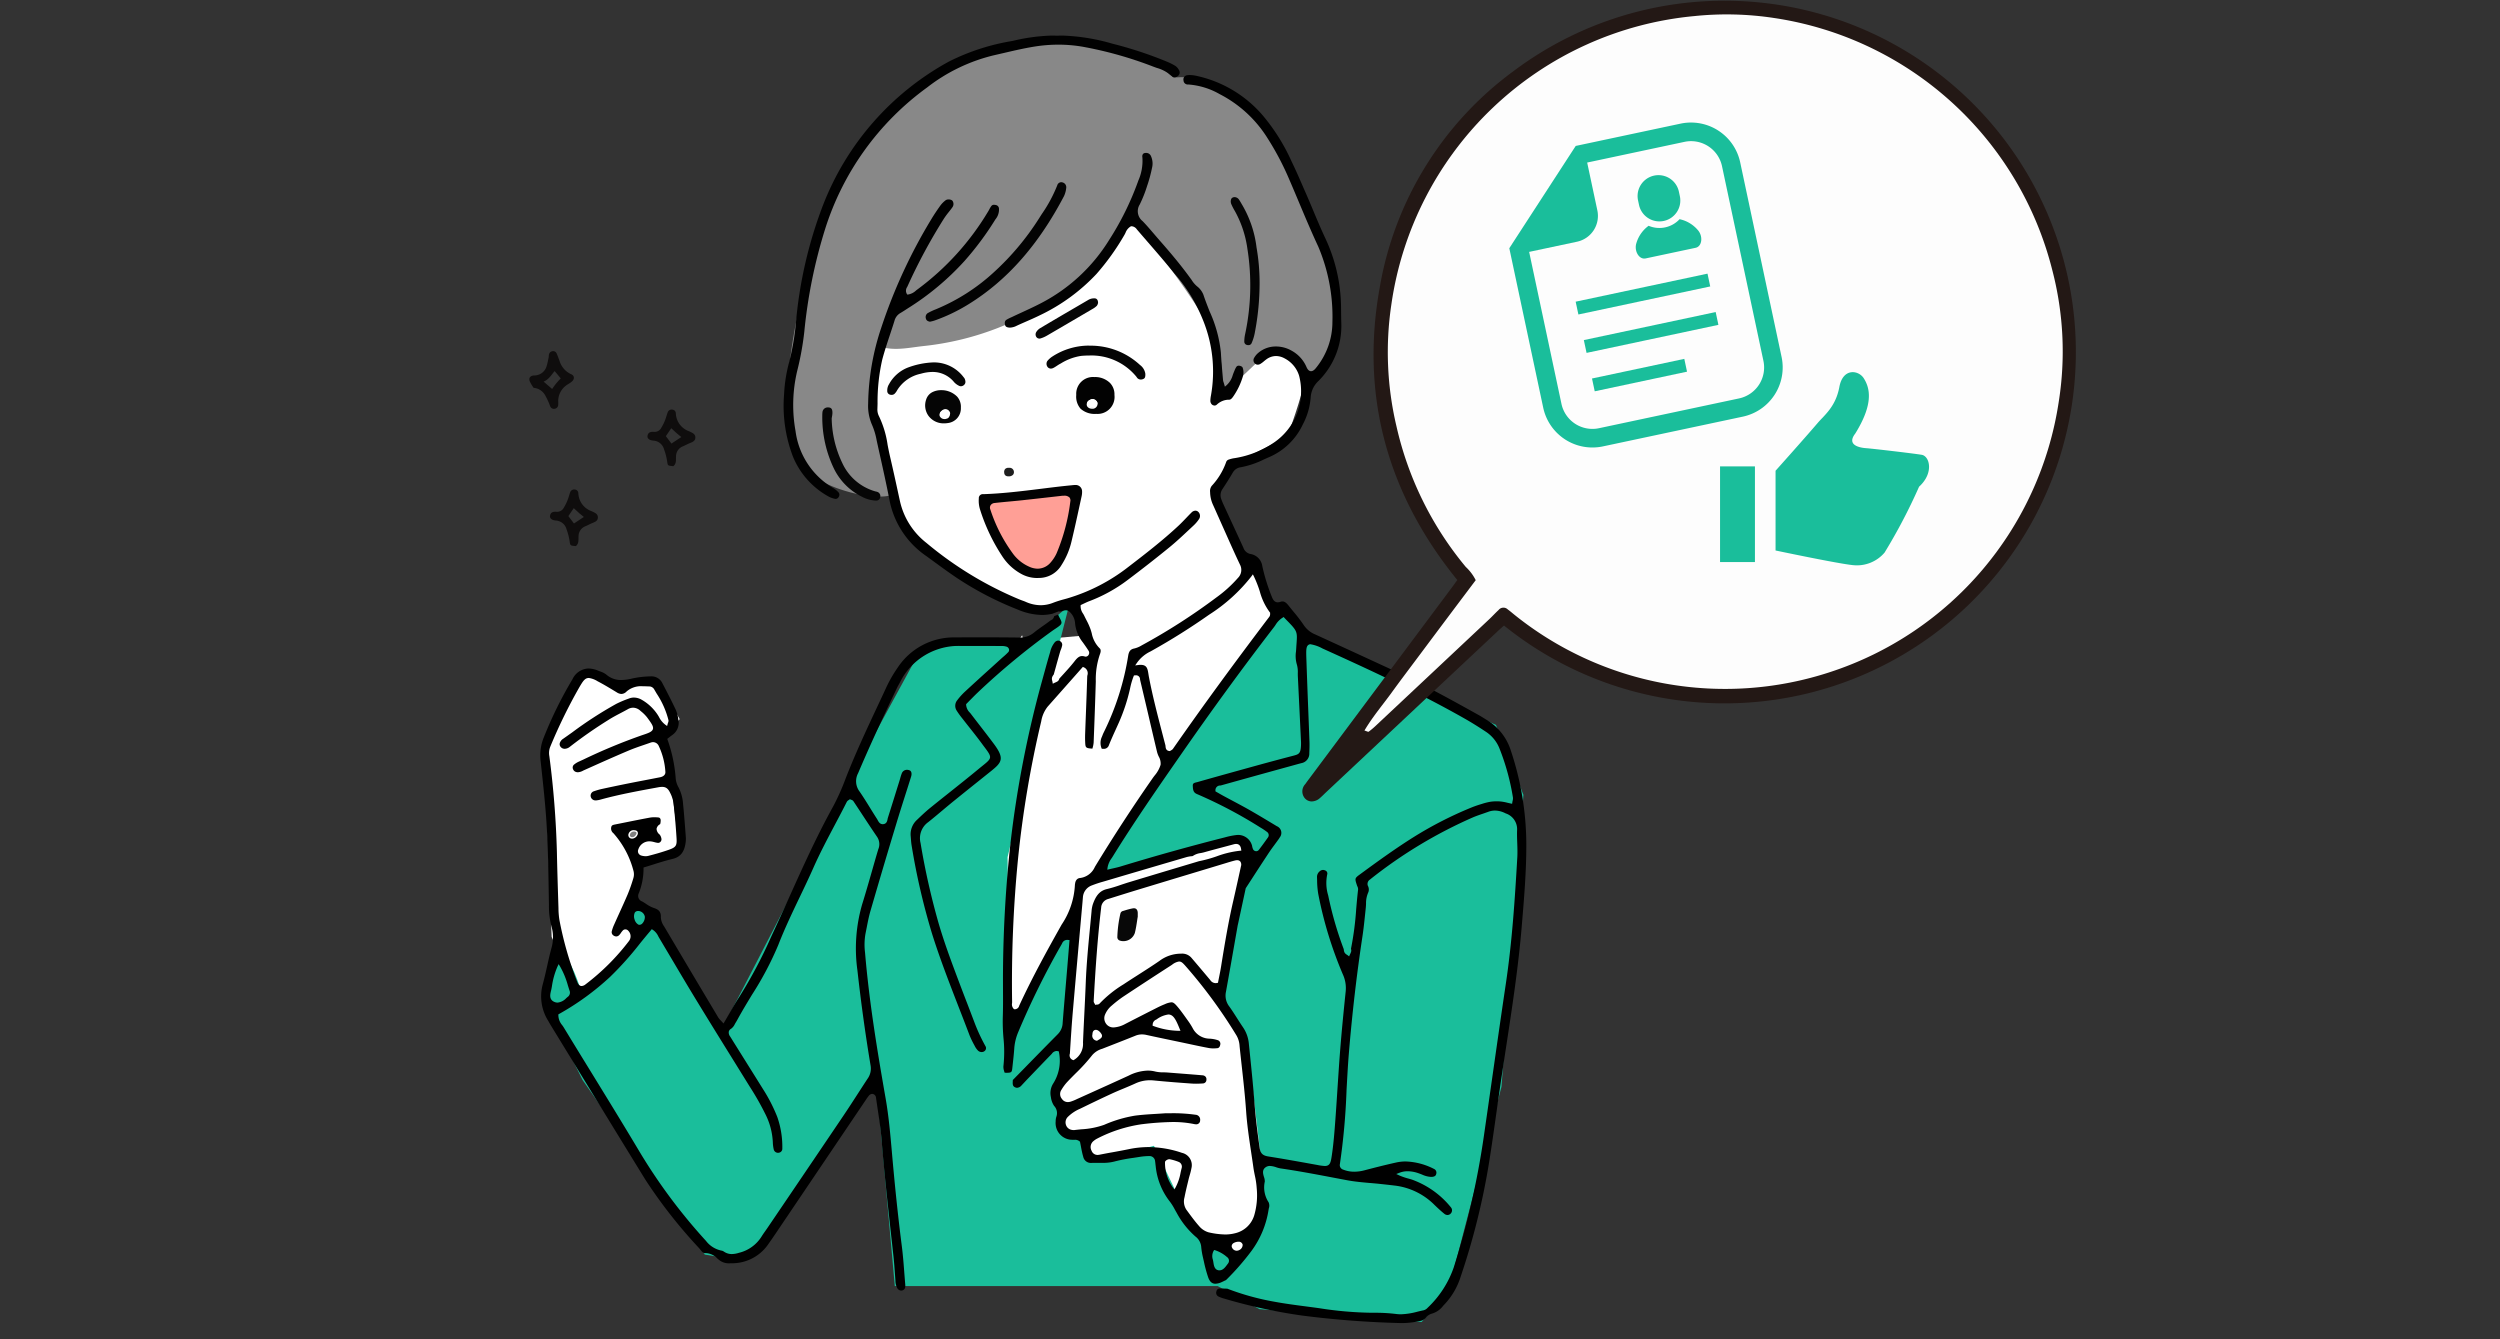
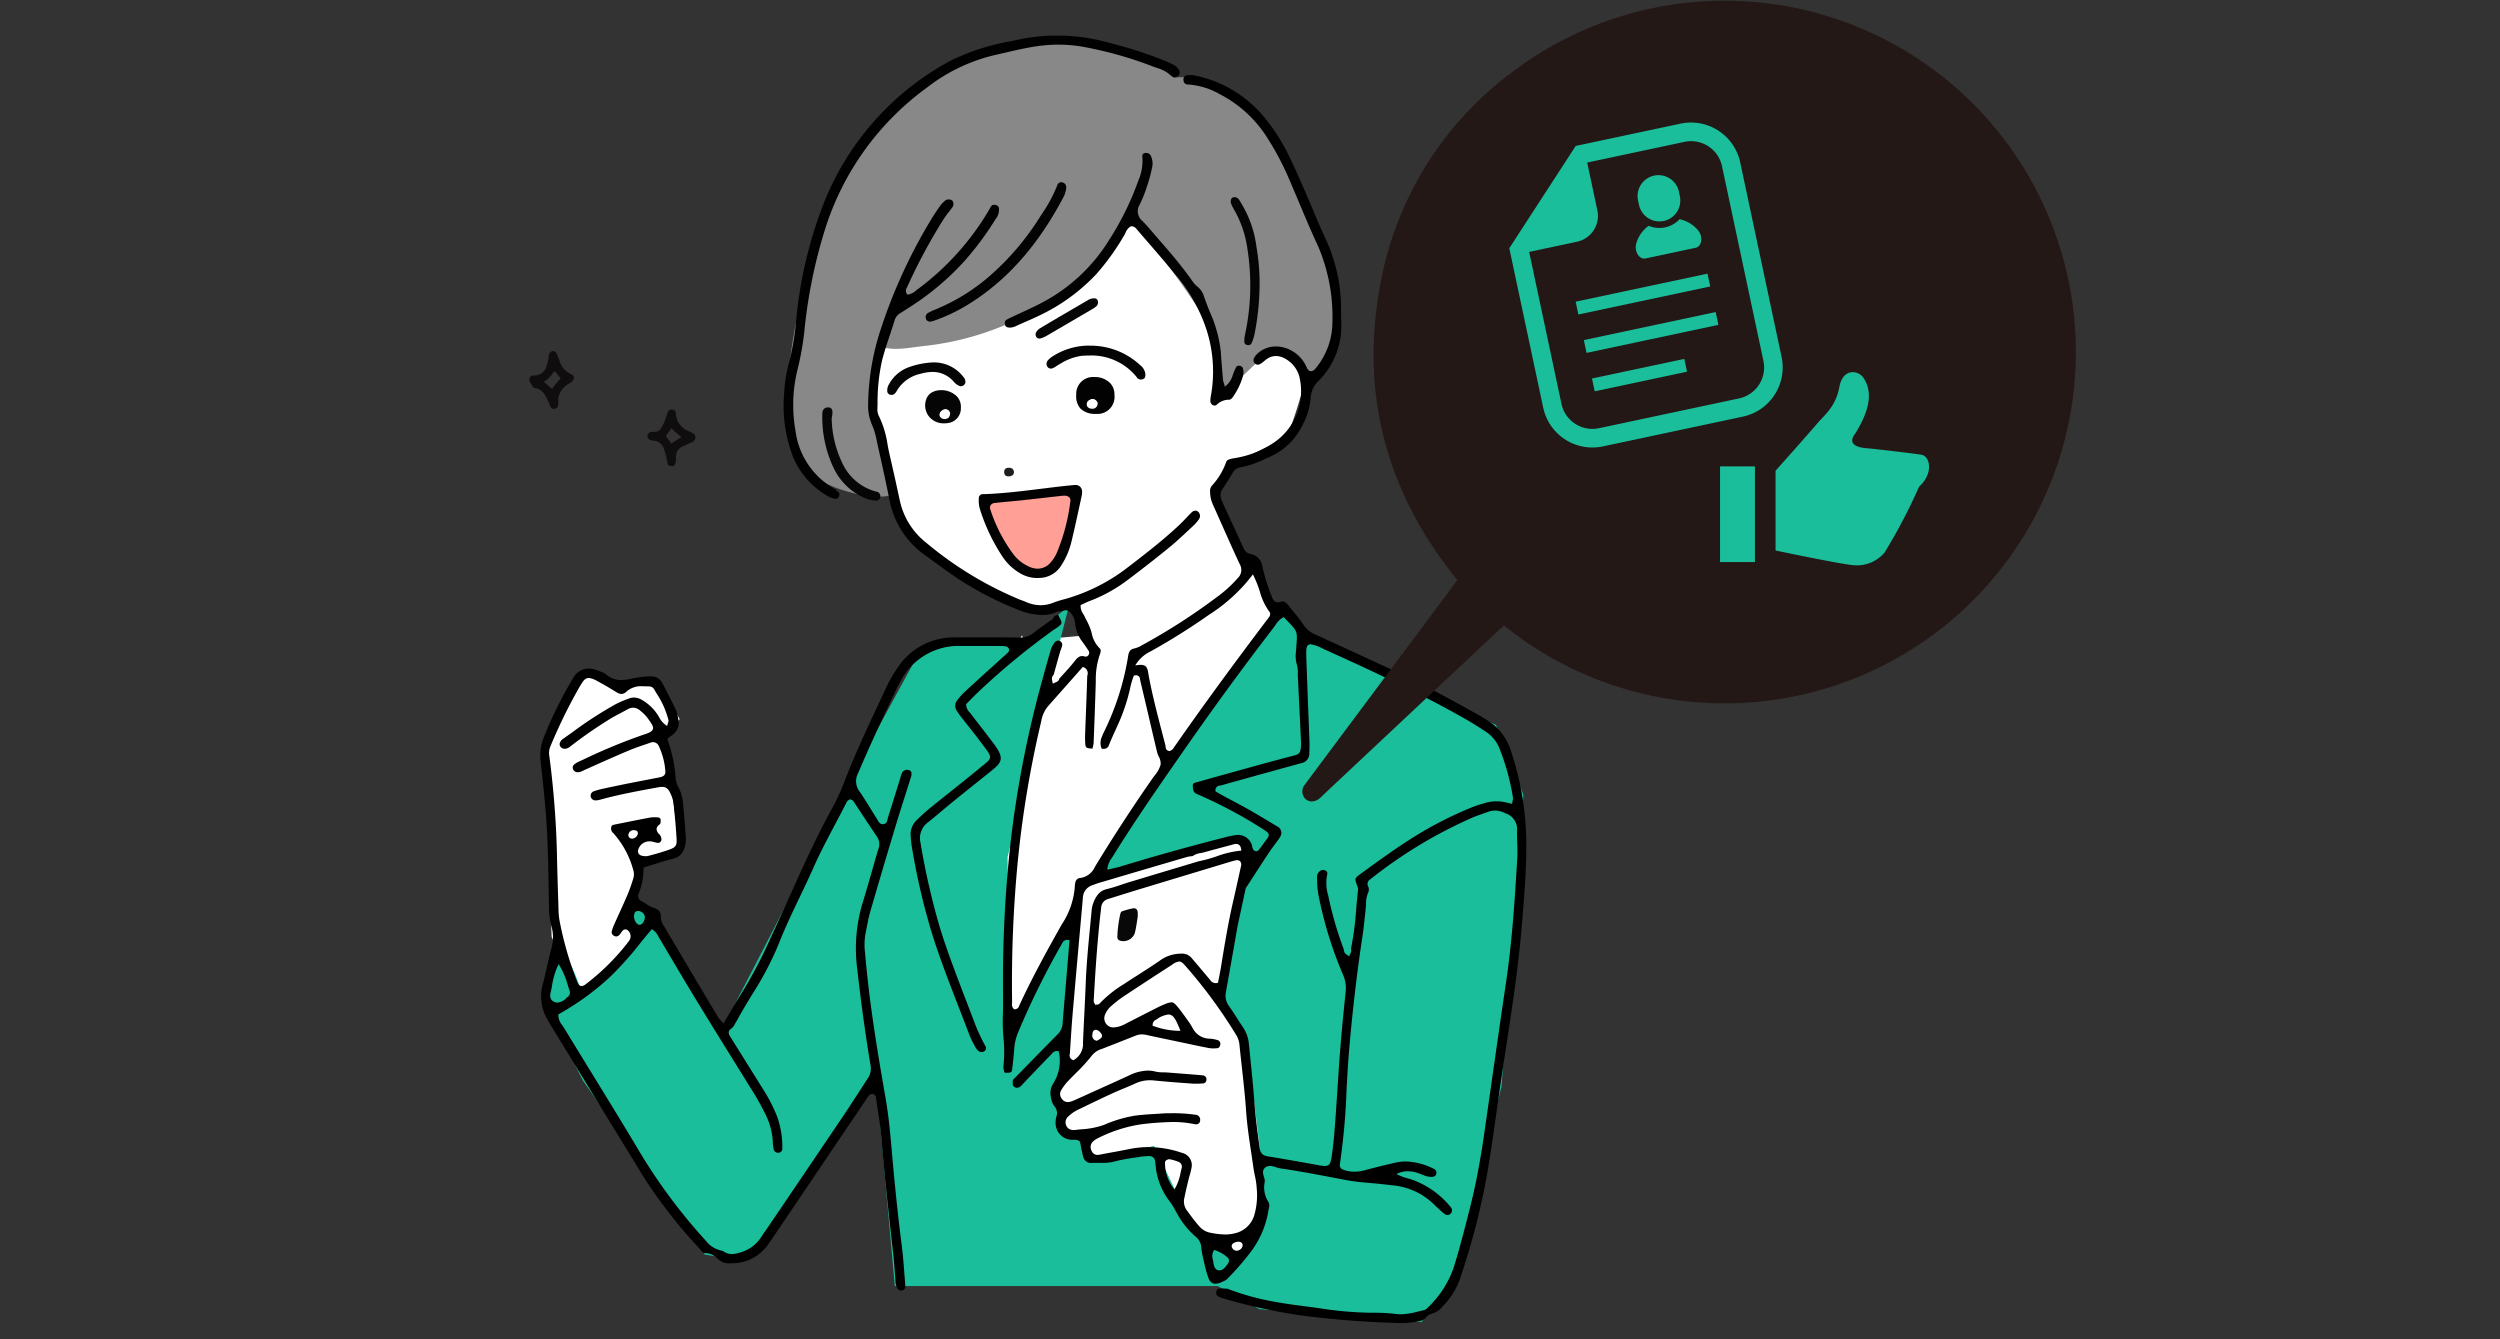
<svg xmlns="http://www.w3.org/2000/svg" width="295" height="158" viewBox="0 0 295 158">
  <rect x="0" y="0" width="295" height="158" fill="#333333" stroke="none" />
  <defs>
    <clipPath id="clip-path">
      <rect id="長方形_742" data-name="長方形 742" width="182.595" height="156.125" fill="none" />
    </clipPath>
  </defs>
  <g id="reason_1" transform="translate(-40 -851.749)">
    <g id="グループ_1868" data-name="グループ 1868">
      <g id="グループ_1866" data-name="グループ 1866" transform="translate(0 -395)">
        <rect id="長方形_734" data-name="長方形 734" width="295" height="158" transform="translate(40 1246.749)" fill="#f0f7f4" opacity="0" />
        <g id="グループ_1863" data-name="グループ 1863" transform="translate(102.468 1246.749)">
          <path id="パス_20176" data-name="パス 20176" d="M221.508,361.232,184.191,359.2l-3.08-48.913,11.255-20.51,24.878,1.119Z" transform="translate(-132.188 -211.5)" fill="#fff" />
          <path id="パス_20177" data-name="パス 20177" d="M11.3,334.163,7.415,325.4l-.854-22.851,4.739-8.188,4.62,1.659,3.91-1,2.7,4.685-1.988,2,.948,5.568,1.04,7.937-5.1,2.025-.911,6.572,1.732,2.134Z" transform="translate(-4.789 -214.844)" fill="#fff" />
          <g id="グループ_1861" data-name="グループ 1861">
            <g id="グループ_1860" data-name="グループ 1860" clip-path="url(#clip-path)">
              <path id="パス_20178" data-name="パス 20178" d="M166.835,143.753l7.444-.65-1.515-3.572-4.231.687s-9.477-4.265-12.143-6.4-4.62-4.443-4.739-6.22-2.962-11.239-2.962-11.239,1.123-12.346,2.666-12.1,23.812-13.647,27.959-10.425,12.321,13.742,10.425,20.317l1.244-.261,1.519-2.764s3.931-2.269,5.708-.51,1.54,2.233,1.6,3-1.836,6.042-1.836,6.042l-6.693,3.39-1.955,3.438,7.464,14.971,3.022,1.64-8.531,7.6-11.373,2.37-7.728-1.836-4.4-4.739-1.516-2.784.4-.611" transform="translate(-108.524 -68.136)" fill="#fff" />
              <path id="パス_20179" data-name="パス 20179" d="M200.207,215.342l10.081-1.186a12.348,12.348,0,0,1-1.028,6.09,7.6,7.6,0,0,1-1.533,2.717,2.945,2.945,0,0,1-2.851.9,4.391,4.391,0,0,1-1.866-1.462,18.98,18.98,0,0,1-1.671-2.1,6.668,6.668,0,0,1-1.132-4.954" transform="translate(-146.051 -156.307)" fill="#ff9f96" />
              <path id="パス_20180" data-name="パス 20180" d="M177.652,47.041a27.149,27.149,0,0,0-2.843-7.266c-1.363-2.474-2.006-5.524-3.447-7.951a26.7,26.7,0,0,0-4.884-6.459,9.925,9.925,0,0,0-7.266-2.788c-1.251.109-1.19-.749-2.253-1.441-.546-.355-2.146-.716-2.606-1.185-1.04-1.06-2.9-.89-4.344-1.123a29.011,29.011,0,0,0-18.839,3.2A32.533,32.533,0,0,0,117.865,37.09a54.739,54.739,0,0,0-2.053,6.792c-1.2,4.469-2.875,11.471-2.685,16.1.1,2.534.755,7.039,2.29,9.017s7.793,3.724,10.081,2.812c-1.179-3.952-3.257-13.653-1.817-17.51,1.885.6,3.353.231,5.318,0a33.9,33.9,0,0,0,16.682-6.473,19.527,19.527,0,0,0,7.409-9.156,111.456,111.456,0,0,1,7.955,10.543c2.392,3.715,4.206,7.1,2.566,11.23,1.147-1.4,1.743-1.468,3.111-2.633s2.873-3.151,4.611-2.8,3.531,3.339,3.166,5.132c2.378-4.437,4.1-8.132,3.152-13.109" transform="translate(-82.557 -13.461)" fill="#888" />
              <path id="パス_20181" data-name="パス 20181" d="M10.944,310.145s-1.366-4.517-2.573-4.749-1.81,6.048-1.81,6.048l4.5,9.076,14.423,20.6,4.058.669,3.909-3.221,11.5-17.765.956,1.831,2,22.2h38.1l4.916,2.722,19.148,1.52,3.111-3.549,6.317-24.228,2.587-34.427-3.238-8.248L96.074,268.044,93.4,264.535,71.371,296.4l17.407-4.265.474,2.6-3.336,16.708,3.572,4.742,1.659,13.844-.686,7.878L88.6,341.793l-2.684-2.649-2.825-1.235-4.6-9.625-7.118,1.747-.857-2.827-2.943-1.066-.828-3.5,1.714-3.846V314.75l.649-13.964L61.412,314.75l-.2-20.524,4.919-20.54,2.328-9.121-5.6,4.7H51.224l-6.27,11.513L27.141,315.222l-7.667-14.476-2.166-1.381-1.152,2.027,1.622,2.91Z" transform="translate(-4.789 -193.077)" fill="#1abe9b" />
-               <path id="パス_20182" data-name="パス 20182" d="M44.651,363.533c-.108.228-.266.43-.561.389a.243.243,0,0,1-.193-.339.485.485,0,0,1,.624-.293c.125.027.168.113.13.243" transform="translate(-32.025 -265.141)" fill="gray" />
              <path id="パス_20183" data-name="パス 20183" d="M244.654,175.068c.177.1.411.148.353.419a.443.443,0,0,1-.571.344c-.19-.033-.4-.135-.354-.4.059-.317.333-.324.572-.364" transform="translate(-178.143 -127.777)" fill="#c9c9c9" />
              <path id="パス_20184" data-name="パス 20184" d="M180.277,180.483a.454.454,0,0,1-.505-.246c-.084-.184.2-.5.44-.469.194.025.38.109.408.348.031.272-.184.307-.342.367" transform="translate(-131.2 -131.206)" fill="#ededed" />
              <path id="パス_20185" data-name="パス 20185" d="M210.86,180.07a112.786,112.786,0,0,1-11.614-.879,63.525,63.525,0,0,1-9.262-2.01,3.637,3.637,0,0,1-.685-.253.484.484,0,0,1-.225-.6.387.387,0,0,1,.374-.336c.069,0,.137,0,.206,0,.14,0,.281.005.421.01.1,0,.19.007.282.009a29.914,29.914,0,0,0,5.583,1.544c1.225.226,2.481.391,3.7.55.55.072,1.091.143,1.63.219a42.816,42.816,0,0,0,6.089.528h.383A20.341,20.341,0,0,1,210.3,179a4.25,4.25,0,0,0,.53.033,8.445,8.445,0,0,0,1.972-.309c.252-.06.489-.117.727-.166a.944.944,0,0,0,.463-.291,11.891,11.891,0,0,0,3.087-4.777,96.817,96.817,0,0,0,3.542-15.423q.48-3.318.952-6.638l.009-.062c.53-3.715,1.079-7.557,1.648-11.389.734-4.944,1.055-9.845,1.345-14.849.033-.574.013-1.157-.007-1.721-.018-.5-.035-1.01-.017-1.507a1.954,1.954,0,0,0-1.353-1.974,2.778,2.778,0,0,0-1.251-.334,2.26,2.26,0,0,0-.783.143c-.21.077-.422.149-.634.222-.362.124-.737.253-1.1.4a54.772,54.772,0,0,0-12.117,7.277c-.02.015-.038.031-.057.047a.7.7,0,0,1-.057.047.612.612,0,0,0-.26.734.921.921,0,0,1,.066.75,3.184,3.184,0,0,0-.278,1.379c-.007.162-.015.323-.032.483l-.076.728c-.089.86-.182,1.749-.313,2.62-.677,4.479-1.215,9.1-1.6,13.74-.123,1.483-.2,2.993-.282,4.453l0,.033a78.953,78.953,0,0,1-.783,8.663.554.554,0,0,0,.388.65,3.5,3.5,0,0,0,1.31.246,4.785,4.785,0,0,0,1.207-.166c1.142-.3,2.435-.63,3.719-.916A5.25,5.25,0,0,1,211.39,161a7.841,7.841,0,0,1,3.363.884.477.477,0,0,1,.255.587c-.034.16-.125.327-.533.35l-.083,0a2.858,2.858,0,0,1-1.052-.273c-.14-.055-.28-.111-.422-.158a4,4,0,0,0-1.276-.237,2.645,2.645,0,0,0-.98.184l-.371.144.361.167a7.2,7.2,0,0,0,1.087.373c.126.036.25.071.372.108a10.447,10.447,0,0,1,4.626,3.278.543.543,0,0,1-.026.745.518.518,0,0,1-.374.165.592.592,0,0,1-.37-.141c-.41-.33-.8-.7-1.131-1.016a7.941,7.941,0,0,0-4.7-2.312q-.838-.1-1.679-.189c-.4-.044-.809-.08-1.214-.116l-.039,0c-.892-.079-1.813-.161-2.7-.326l-1.625-.307c-2.055-.391-4.156-.789-6.242-1.09a3.3,3.3,0,0,1-.5-.131,2.533,2.533,0,0,0-.747-.159.859.859,0,0,0-.509.153c-.447.314-.308.773-.2,1.141a1.537,1.537,0,0,1,.1.543,3.19,3.19,0,0,0,.444,2.44.97.97,0,0,1,.029.738c-.013.068-.024.125-.033.18a10.952,10.952,0,0,1-2.018,4.838A29.963,29.963,0,0,1,190.2,175l-.127.054c-.129.065-.248.125-.371.179a1.912,1.912,0,0,1-.752.194c-.4,0-.665-.235-.854-.761a16.281,16.281,0,0,1-.5-1.846l-.015-.068q-.05-.22-.1-.438a9.084,9.084,0,0,1-.2-1.187,1.706,1.706,0,0,0-.684-1.27,9.99,9.99,0,0,1-2.229-2.825c-.075-.127-.147-.256-.219-.385a6.216,6.216,0,0,0-.592-.938,8.046,8.046,0,0,1-1.649-4.135c-.012-.085-.021-.17-.031-.255-.014-.135-.026-.246-.043-.356a.649.649,0,0,0-.671-.6,7.546,7.546,0,0,0-1.105.089c-.214.035-.43.068-.646.1l-.1.016a19.1,19.1,0,0,0-2.285.44,5.241,5.241,0,0,1-1.431.156l-.391,0c-.134,0-.264,0-.4,0-.159,0-.318,0-.477.01l-.06,0a.916.916,0,0,1-.911-.722c-.117-.4-.2-.814-.273-1.215-.037-.192-.068-.354-.1-.512l-.006-.028-.028-.047a.828.828,0,0,0-.581-.21l-.122,0-.106,0a.786.786,0,0,1-.08,0,1.969,1.969,0,0,1-1.959-2.156,1.714,1.714,0,0,1,.078-.549,1.239,1.239,0,0,0-.261-1.294,2.367,2.367,0,0,1-.378-1.027l-.009-.043a2.125,2.125,0,0,1,.242-1.508,5.014,5.014,0,0,0,.72-3.726l-.011-.118-.114-.031a.639.639,0,0,0-.165-.023.731.731,0,0,0-.549.321c-.034.038-.055.062-.077.084-.755.774-1.5,1.555-2.251,2.335l-.519.541c-.112.117-.222.235-.333.353-.135.144-.268.287-.4.427a.756.756,0,0,1-.521.28.58.58,0,0,1-.246-.06c-.265-.124-.3-.325-.264-.757,0-.032,0-.065,0-.1l1.373-1.4c1.29-1.321,2.624-2.687,3.946-4.019a1.958,1.958,0,0,0,.565-1.336c.119-1.517.248-3.033.377-4.548l.172-2.028q.09-1.078.177-2.154l.083-1.024-.162-.02a.927.927,0,0,0-.112-.007.642.642,0,0,0-.6.416l-.071.13a93.974,93.974,0,0,0-5.106,10.333,6.111,6.111,0,0,0-.461,1.828c-.042.637-.113,1.286-.182,1.913l-.057.522c-.051.473-.1.541-.694.541h-.07a.669.669,0,0,1-.157-.031c-.015-.064-.032-.128-.049-.193a1.444,1.444,0,0,1-.079-.545,15.823,15.823,0,0,0,.005-3.36,22.065,22.065,0,0,1-.081-2.326c.04-1.109.033-2.237.027-3.328,0-.74-.008-1.477,0-2.2a147.737,147.737,0,0,1,.887-15.143,126.078,126.078,0,0,1,3.75-19.223l.243-.882c.214-.777.435-1.58.669-2.363l.019-.063a2.762,2.762,0,0,1,.521-1.114.586.586,0,0,1,.416-.228.488.488,0,0,1,.206.051.483.483,0,0,1,.253.588,2.238,2.238,0,0,1-.126.4c-.041.106-.079.207-.109.311q-.247.866-.486,1.734l-.252.907-.054.078a.889.889,0,0,0-.159.326.819.819,0,0,0,.033.357c.011.046.02.08.026.114l.038.222.2-.1c.033-.016.067-.031.1-.045a1.311,1.311,0,0,0,.3-.159.518.518,0,0,0,.152-.237.676.676,0,0,1,.029-.07l.523-.571c.427-.47.868-.956,1.265-1.466.3-.39.546-.615.888-.615a1.082,1.082,0,0,1,.32.053.363.363,0,0,0,.108.016.4.4,0,0,0,.349-.223.446.446,0,0,0,0-.453c-.2-.317-.429-.647-.693-1.012a4.324,4.324,0,0,1-.9-2.142c-.005-.049-.009-.1-.012-.147a2.014,2.014,0,0,0-.647-1.314.614.614,0,0,0-.441-.18,1.377,1.377,0,0,0-.4.08,1.145,1.145,0,0,1-.313.068.325.325,0,0,1-.079-.009l-.026-.006-.05,0-.734.279a5.333,5.333,0,0,1-1.222.14,7.568,7.568,0,0,1-2.848-.633,38.186,38.186,0,0,1-7.175-3.728c-.952-.641-1.9-1.331-2.811-2l-.807-.588a10.382,10.382,0,0,1-4.357-6.661c-.327-1.689-.706-3.4-1.073-5.048l-.015-.067q-.183-.821-.363-1.642l-.049-.224a8.292,8.292,0,0,0-.561-1.872,5.548,5.548,0,0,1-.446-2.465,29.374,29.374,0,0,1,1.552-8.978,62.221,62.221,0,0,1,5.883-12.76c.311-.519.669-1.059,1.094-1.652a3.056,3.056,0,0,1,.61-.613.6.6,0,0,1,.351-.1.71.71,0,0,1,.437.13.651.651,0,0,1,.031.771c-.137.2-.288.387-.435.573a9.615,9.615,0,0,0-.578.785,65.745,65.745,0,0,0-4.3,7.99c-.013.028-.027.056-.041.084a.752.752,0,0,0-.042.806l.057.09.106-.012a1.785,1.785,0,0,0,.919-.466c.062-.049.123-.1.186-.143a31.475,31.475,0,0,0,8.341-9.209c.045-.073.086-.15.128-.227a2.672,2.672,0,0,1,.251-.41.365.365,0,0,1,.308-.129,1.052,1.052,0,0,1,.23.03.451.451,0,0,1,.349.4,1.8,1.8,0,0,1-.42,1.29,35.514,35.514,0,0,1-3.653,4.916,31.581,31.581,0,0,1-6.659,5.567c-.1.064-.2.129-.3.194-.185.12-.394.257-.6.374a1.483,1.483,0,0,0-.7.927c-.169.54-.347,1.077-.525,1.614-.316.954-.643,1.939-.909,2.929a22.42,22.42,0,0,0-.56,5.229l-.018.6a1.707,1.707,0,0,0,.163.829,11.553,11.553,0,0,1,1.041,3.427c.074.386.159.822.255,1.24.355,1.528.7,3.088,1.026,4.6l.174.794a8.629,8.629,0,0,0,3.12,4.932,42.52,42.52,0,0,0,11.027,6.694c.1.038.193.074.29.109.141.052.283.1.421.164a4.377,4.377,0,0,0,1.753.389,4.042,4.042,0,0,0,1.5-.3,12.373,12.373,0,0,1,1.23-.392l.365-.1a21.672,21.672,0,0,0,7.248-3.727c1.88-1.443,4.012-3.08,5.942-4.885.3-.282.588-.583.865-.873.212-.223.425-.445.644-.661a.671.671,0,0,1,.462-.217.493.493,0,0,1,.292.1.665.665,0,0,1,.146.872,4.271,4.271,0,0,1-.665.784l-.562.526c-.739.693-1.494,1.4-2.277,2.039-1.554,1.269-3.174,2.536-4.953,3.874a18.182,18.182,0,0,1-4.515,2.488c-.233.088-.458.2-.656.291-.089.043-.176.085-.26.123l-.093.043-.005.1a1.512,1.512,0,0,0,.289.908,2.364,2.364,0,0,1,.133.236c.082.173.17.345.257.516a7.8,7.8,0,0,1,.506,1.133c.044.14.085.28.125.42a3.375,3.375,0,0,0,.944,1.792c.2.177.091.529.033.672a9.083,9.083,0,0,0-.494,3.224c-.071,2.333-.157,4.759-.255,7.211a2.836,2.836,0,0,1-.106.575c-.013.052-.026.1-.038.152-.821-.048-.825-.122-.857-.806-.02-.411-.008-.825.007-1.214.025-.694.081-2.131.081-2.131.055-1.416.111-2.88.153-4.32a1.428,1.428,0,0,1,.022-.176.759.759,0,0,0-.418-.946l-.116-.055-1.28,1.447q-1.427,1.614-2.862,3.231a3.77,3.77,0,0,0-.77,1.741,125.369,125.369,0,0,0-2.737,16.214,149.469,149.469,0,0,0-.7,16.9c0,.047,0,.095-.006.143a.758.758,0,0,0,.2.683l.022.02.05.022.079,0a.536.536,0,0,0,.49-.411c.01-.025.019-.047.029-.069,1.532-3.316,3.3-6.516,4.982-9.51a9.213,9.213,0,0,0,1.563-4.673.344.344,0,0,1,.007-.062c0-.026.008-.048.011-.069.046-.419.26-.666.6-.694a2.206,2.206,0,0,0,1.743-1.318c2.2-3.614,4.485-7.119,6.784-10.417.078-.113.162-.224.247-.337a3.6,3.6,0,0,0,.719-1.283,1.637,1.637,0,0,0-.217-.979,3.268,3.268,0,0,1-.195-.518q-.507-2.129-1-4.26l-.06-.257q-.468-2-.942-4a.616.616,0,0,1-.009-.066.467.467,0,0,0-.536-.479l-.126.005-.053,0-.042.1a8.669,8.669,0,0,0-.422,1.456l-.021.091a21.339,21.339,0,0,1-1.291,3.9q-.174.39-.352.779c-.283.623-.572,1.257-.827,1.895a.615.615,0,0,1-.656.445c-.063,0-.128,0-.194-.011a1.706,1.706,0,0,1,.018-1.409l.061-.151a3.769,3.769,0,0,1,.174-.4,31.518,31.518,0,0,0,2.879-9.084c.095-.493.291-.707.726-.789a2.935,2.935,0,0,0,.856-.362l.032-.018a71.927,71.927,0,0,0,8.8-5.652,14.946,14.946,0,0,0,2.527-2.291,1.329,1.329,0,0,0,.237-1.572c-.551-1.156-1.081-2.347-1.594-3.5-.187-.42-.373-.836-.559-1.252q-.191-.425-.379-.853l-.047-.1c-.211-.477-.421-.953-.638-1.427a3.75,3.75,0,0,1-.307-1.428,1,1,0,0,1,.2-.739,8.053,8.053,0,0,0,1.695-2.8.462.462,0,0,1,.324-.3,3.485,3.485,0,0,1,.711-.168,11.371,11.371,0,0,0,4.6-1.831,7.315,7.315,0,0,0,2.978-7.867,3.438,3.438,0,0,0-1.695-2.056,2.172,2.172,0,0,0-1.036-.29,1.952,1.952,0,0,0-1.16.409c-.091.066-.179.139-.267.212a2.86,2.86,0,0,1-.444.324.613.613,0,0,1-.285.077.481.481,0,0,1-.357-.161.533.533,0,0,1-.058-.659,2.086,2.086,0,0,1,.442-.543,3.174,3.174,0,0,1,2.132-.785,3.7,3.7,0,0,1,1.829.491,3.99,3.99,0,0,1,1.761,1.924c.143.336.321.5.544.5.2,0,.395-.137.619-.431a8.569,8.569,0,0,0,1.9-5.363,21.164,21.164,0,0,0-1.667-8.9c-.811-1.74-1.568-3.54-2.3-5.281-.425-1.011-.855-2.032-1.29-3.031a32.942,32.942,0,0,0-2.4-4.489,14.408,14.408,0,0,0-5.652-5.2,8.691,8.691,0,0,0-3.708-1.136.5.5,0,0,1-.555-.489.5.5,0,0,1,.405-.6,2.1,2.1,0,0,1,.342-.027,4.44,4.44,0,0,1,.96.137,14.262,14.262,0,0,1,7.658,4.645A23.109,23.109,0,0,1,197.942,43c.516,1.062.995,2.168,1.457,3.236l.3.681c.266.613.525,1.229.782,1.844.449,1.073.91,2.173,1.409,3.235a19.526,19.526,0,0,1,1.886,8.091l.006.515c.005.5.011.991.026,1.485a9.149,9.149,0,0,1-2.7,6.819,2.912,2.912,0,0,0-.917,1.973,8.11,8.11,0,0,1-.925,3.154,7.781,7.781,0,0,1-4.027,3.878c-.18.078-.358.157-.537.237a10.565,10.565,0,0,1-2.735.932,1.254,1.254,0,0,0-.971.647c-.406.7-.844,1.373-1.218,1.941a1.271,1.271,0,0,0-.134,1.172,7.441,7.441,0,0,0,.3.727l.93,2.013q.695,1.5,1.384,3.007a1.1,1.1,0,0,0,.877.739,1.672,1.672,0,0,1,1.348,1.414,22.758,22.758,0,0,0,1.149,3.687c.12.293.3.593.681.593a1,1,0,0,0,.33-.063.691.691,0,0,1,.224-.041c.307,0,.546.272.747.528.172.218.349.433.525.648l.037.045a19.226,19.226,0,0,1,1.221,1.6,2.981,2.981,0,0,0,1.356,1.084q4.605,2.11,9.2,4.234c3.462,1.6,6.813,3.46,10.054,5.26.2.109.389.229.58.348.111.069.222.138.334.206a6.49,6.49,0,0,1,2.9,3.672,35.143,35.143,0,0,1,1.818,10.956c.013,3.178-.258,6.4-.519,9.506l-.024.293c-.4,4.788-1.141,9.617-1.855,14.286-.235,1.537-.467,3.053-.689,4.571q-.223,1.527-.436,3.055c-.272,1.931-.554,3.928-.87,5.908a83.5,83.5,0,0,1-3.366,13.514,8.4,8.4,0,0,1-1.886,3.224c-.052.054-.176.186-.176.186a2.527,2.527,0,0,1-1.32.915,1.315,1.315,0,0,0-.676.444,1.131,1.131,0,0,1-.568.389,10.3,10.3,0,0,1-2.2.284l-.189,0m-22.131-8.511a1.307,1.307,0,0,0-.08,1.035c.012.056.022.1.03.139s.019.109.028.166c.059.385.134.883.643.945a.665.665,0,0,0,.083,0c.4,0,.67-.36.884-.65.038-.052.074-.1.111-.147a.522.522,0,0,0-.115-.77,4.007,4.007,0,0,0-1.39-.8l-.125-.036Zm2.93-1.091a1.2,1.2,0,0,0-.524.135.474.474,0,0,0-.252.285.392.392,0,0,0,.049.317.6.6,0,0,0,.521.326.681.681,0,0,0,.334-.094.674.674,0,0,0,.375-.63.47.47,0,0,0-.5-.338m-10.591-11.163a12.21,12.21,0,0,1,3.935.677,1.485,1.485,0,0,1,1.112,1.812,7.334,7.334,0,0,1-.2.81c-.052.183-.1.349-.139.517l-.083.345c-.138.57-.28,1.16-.394,1.756a1.784,1.784,0,0,0,.217,1.465l.2.273c.417.566.843,1.145,1.313,1.674a2.305,2.305,0,0,0,1.1.723,9.43,9.43,0,0,0,1.951.255,4.612,4.612,0,0,0,1.166-.141,3.084,3.084,0,0,0,2.272-2.095,8.458,8.458,0,0,0,.3-3.218,9.613,9.613,0,0,0-.224-1.519c-.063-.311-.124-.616-.166-.915-.083-.6-.173-1.193-.262-1.79-.24-1.6-.488-3.248-.6-4.9-.125-1.773-.323-3.569-.516-5.306-.087-.788-.173-1.562-.253-2.338a2.805,2.805,0,0,0-.352-1.239,58.245,58.245,0,0,0-6-8.187c-.327-.37-.511-.563-.786-.563a1.763,1.763,0,0,0-.839.388c-1.859,1.2-3.806,2.468-5.786,3.781a14.614,14.614,0,0,0-1.3,1.012l-.043.036a2.765,2.765,0,0,0-.768,1.045,1.1,1.1,0,0,0,.093,1.042,1.036,1.036,0,0,0,.876.476h.041a3.239,3.239,0,0,0,1.383-.416q1.841-.948,3.689-1.883c.353-.179.667-.322.961-.439a2.458,2.458,0,0,1,.788-.228c.239,0,.415.164.745.555.354.421.679.878.994,1.32l.19.266a8.42,8.42,0,0,1,.568.888,2.275,2.275,0,0,0,1.983,1.262,3.7,3.7,0,0,1,1,.182.446.446,0,0,1,.276.556c-.025.134-.1.362-.335.386a4.665,4.665,0,0,1-.474.026,3,3,0,0,1-.542-.046c-.769-.143-1.541-.309-2.287-.469l-.864-.184-1.127-.236c-1.025-.214-2.05-.428-3.073-.654a2.45,2.45,0,0,0-.532-.062,2.007,2.007,0,0,0-.765.151c-.976.394-1.957.777-2.938,1.16l-.983.384a2.468,2.468,0,0,0-1.173.738,21.052,21.052,0,0,1-1.976,2.174l-.024.025c-.338.339-.687.689-1.019,1.046a5.8,5.8,0,0,0-.611.841l-.034.052a.885.885,0,0,0,.085,1.044.82.82,0,0,0,.7.368,1.122,1.122,0,0,0,.3-.044,5.132,5.132,0,0,0,.787-.319l.224-.1,1.306-.589c1.529-.69,3.049-1.376,4.564-2.073a5.315,5.315,0,0,1,2.25-.589,3.585,3.585,0,0,1,.9.115,4.1,4.1,0,0,0,.949.093c.155,0,.307.006.457.017l.389.03c1.248.1,2.5.192,3.742.3a.537.537,0,0,1,.378.17.466.466,0,0,1,.1.35.429.429,0,0,1-.425.442c-.3.02-.56.03-.8.03-.195,0-.375-.007-.553-.019-1.411-.1-2.924-.215-4.434-.365-.154-.015-.307-.023-.456-.023a4.046,4.046,0,0,0-1.718.378c-.458.21-.933.409-1.392.6-.487.2-.963.4-1.425.616-1.284.59-2.577,1.219-3.718,1.774a4.574,4.574,0,0,0-1.467.992.912.912,0,0,0-.188.9.86.86,0,0,0,.64.587,1.306,1.306,0,0,0,.272.035.709.709,0,0,0,.09-.005c.279-.036.558-.063.838-.091a9.5,9.5,0,0,0,2.662-.524,15.221,15.221,0,0,1,3.628-1.083c.843-.111,1.7-.163,2.535-.213.375-.023.75-.046,1.125-.074.208,0,.426,0,.644,0a18.864,18.864,0,0,1,2.846.177.58.58,0,0,1,.553.671.45.45,0,0,1-.49.457.9.9,0,0,1-.189-.021,12.4,12.4,0,0,0-2.579-.248,33.443,33.443,0,0,0-3.493.246l-.1.01A16.592,16.592,0,0,0,175,158.3a2.13,2.13,0,0,0-.415.277.905.905,0,0,0-.24,1.166.733.733,0,0,0,.7.485,1.189,1.189,0,0,0,.227-.024c.509-.1,1.021-.2,1.532-.288l.042-.008c.621-.113,1.264-.229,1.894-.361a11.37,11.37,0,0,1,2.327-.243m2.44,1.427a.709.709,0,0,0-.428.2.232.232,0,0,0-.073.173,4.958,4.958,0,0,0,.954,3l.156.2.125-.221a5.88,5.88,0,0,0,.6-1.752c.046-.208.087-.391.135-.571a.6.6,0,0,0-.354-.707,5.709,5.709,0,0,0-1.057-.314ZM200.2,99.967a.45.45,0,0,0-.337.131c-.216.224-.21.653-.174,1.689q.094,2.731.2,5.461l.009.213q.078,2,.153,4c.016.446,0,.9-.018,1.348a1.139,1.139,0,0,1-.935,1.188c-.3.079-.594.16-.89.242l-1.378.38q-3.6.993-7.2,2a.751.751,0,0,1-.105.019.548.548,0,0,0-.568.589l0,.1.359.205c.2.117.41.236.618.348q.509.276,1.021.546c.657.35,1.313.7,1.947,1.059,1.085.617,2.173,1.274,3.225,1.909l.074.045a.851.851,0,0,1,.348,1.317,2.9,2.9,0,0,1-.235.348l-.1.139c-.1.138-.2.274-.3.41l-.029.039c-.223.3-.45.614-.659.93q-.982,1.489-1.949,2.987l-.747,1.15-.911,4.231-.014.057c-.01.038-.017.067-.023.1l-.376,2.142c-.335,1.916-.669,3.818-1.014,5.719a2.089,2.089,0,0,0,.4,1.706c.311.431.6.891.886,1.334.24.377.474.744.717,1.1a4.063,4.063,0,0,1,.7,1.917l.132,1.3c.194,1.892.393,3.827.536,5.732s.391,3.765.617,5.348c.1.686.466.878,1.028.967,1.633.257,3.289.555,4.891.843l.851.153a5.893,5.893,0,0,0,.915.125c.644,0,.712-.473.835-1.33.2-1.372.305-2.739.408-4.136.088-1.183.164-2.368.241-3.552l.006-.091c.1-1.471.193-2.987.311-4.477.193-2.446.432-4.824.661-7.029a3.884,3.884,0,0,0-.341-2.006,46.742,46.742,0,0,1-2.9-9.49,10.349,10.349,0,0,1-.133-1.611l-.011-.348a.848.848,0,0,1,.3-.687.621.621,0,0,1,.409-.177.615.615,0,0,1,.256.061.381.381,0,0,1,.249.424,5,5,0,0,0,.1,2.508l.032.147a41.973,41.973,0,0,0,1.808,6.209l.01.087a.829.829,0,0,0,.1.337.8.8,0,0,0,.258.232c.032.021.064.041.093.064l.173.133.086-.2.039-.085a1.453,1.453,0,0,0,.121-.31.579.579,0,0,0-.016-.261l-.01-.045a36.013,36.013,0,0,0,.616-4.695c.065-.75.132-1.526.223-2.292a.73.73,0,0,0-.086-.375c-.017-.039-.034-.078-.046-.115-.275-.841-.275-.841.386-1.325,2.1-1.541,4.166-3.035,6.3-4.374a44.862,44.862,0,0,1,6.8-3.482c.336-.138.7-.266,1.143-.4l.1-.03a6.911,6.911,0,0,1,1.062-.265,5.028,5.028,0,0,1,.679-.045c.168,0,.339.008.506.023a5.544,5.544,0,0,1,.774.146c.124.029.25.059.379.086l.176.037.027-.177c.01-.068.023-.129.036-.184a.978.978,0,0,0,.036-.379,27.373,27.373,0,0,0-1.594-5.8,4.213,4.213,0,0,0-1.594-1.957c-.915-.606-1.728-1.111-2.486-1.542-5.505-3.13-11.321-5.81-16.8-8.287a4.375,4.375,0,0,0-1.369-.489m-14.131,25.006a3.633,3.633,0,0,0-.542.1q-4.927,1.444-9.849,2.9a13.709,13.709,0,0,0-1.324.441,1.6,1.6,0,0,0-1.057,1.423q-.024.3-.051.61l-.334,3.743q-.406,4.547-.8,9.091c-.141,1.636-.244,3.293-.344,4.9,0,.037-.007.071-.012.107a.576.576,0,0,0,.347.722l.075.03.071-.039a2.2,2.2,0,0,0,1.061-2.058c.045-1.112.1-2.224.155-3.336.061-1.238.122-2.476.17-3.714.086-2.2.3-4.424.509-6.577q.088-.91.173-1.821a3.556,3.556,0,0,1,.157-.861c.331-.924.742-1.581,1.669-1.792a16.341,16.341,0,0,0,1.6-.482c.3-.1.6-.2.894-.292q2.844-.86,5.69-1.713l2.672-.8a14.972,14.972,0,0,0,2.1-.579,11.4,11.4,0,0,1,2.712-.651l.18-.014-.024-.179c-.069-.506-.357-.612-.587-.612a1.084,1.084,0,0,0-.283.042l-1.174.315c-.786.209-1.572.419-2.355.638-.118.033-.239.056-.359.08a2.123,2.123,0,0,0-.954.356l-.188.026m-11.231,20.478c-.114,0-.382.052-.409.473l-.005.068a.589.589,0,0,0,.466.735l.075.019.064-.044c.031-.022.068-.042.106-.064a1.009,1.009,0,0,0,.375-.3.372.372,0,0,0-.028-.4c-.108-.2-.385-.486-.639-.486Zm8.532-1.808a3.017,3.017,0,0,0-1.365.569l-.065.037a.653.653,0,0,0-.407.589l-.008.129.122.042a9.026,9.026,0,0,0,2.914.557l.254,0-.1-.236c-.48-1.192-.774-1.69-1.351-1.69m8.135-18.205a1.059,1.059,0,0,0-.251.034c-.358.089-.724.2-1.048.3l-1.831.554q-4.145,1.252-8.287,2.508c-1.184.36-2.365.729-3.546,1.1l-.262.082a1.111,1.111,0,0,0-.819,1.027c-.45,3.774-.69,7.528-.883,11.022a.462.462,0,0,0,.091.265.68.68,0,0,1,.036.062l.057.119.13-.026a.534.534,0,0,1,.072-.008.415.415,0,0,0,.3-.11,13.719,13.719,0,0,1,2.825-2.274c.579-.385,1.164-.759,1.75-1.134l.034-.022c.809-.518,1.646-1.052,2.46-1.613a4.225,4.225,0,0,1,2.491-.857h.077a1.438,1.438,0,0,1,1.207.482q.9,1.053,1.793,2.117l.43.512a.778.778,0,0,0,.627.366.916.916,0,0,0,.174-.018l.112-.022.022-.112c.035-.178.071-.359.108-.541.081-.4.164-.813.232-1.232.449-2.792.869-5.308,1.454-7.829.3-1.31.585-2.608.9-4.047a.632.632,0,0,0-.076-.544.46.46,0,0,0-.378-.159m5.379-28.627a2.569,2.569,0,0,0-.861.883c-.069.1-.137.2-.21.291-3.643,4.727-7.257,9.679-11.047,15.14l-.059.084c-2.65,3.817-5.391,7.764-7.881,11.794-.039.063-.08.125-.121.187a2.544,2.544,0,0,0-.491,1.123l-.033.246.242-.058c.172-.041.331-.077.481-.11.29-.065.564-.127.831-.208,4.038-1.233,8.161-2.385,12.253-3.424l.086-.022a8.934,8.934,0,0,1,1.386-.276c.058,0,.116-.008.173-.008a1.7,1.7,0,0,1,1.582,1.115,1.216,1.216,0,0,1,.064.229,1.315,1.315,0,0,0,.115.364.411.411,0,0,0,.359.213.388.388,0,0,0,.307-.15c.37-.475.721-.967,1.06-1.443l.028-.039a.459.459,0,0,0-.116-.641,7.772,7.772,0,0,0-.778-.52,53.814,53.814,0,0,0-7.482-3.947c-.435-.179-.48-.483-.5-.962-.016-.305.133-.355.442-.429.054-.013.1-.024.14-.036,2.513-.716,4.995-1.4,7.091-1.979,1.354-.373,2.749-.747,4.147-1.111l.075-.02c.619-.16.835-.263.873-1.2.005-.151.01-.314,0-.475q-.183-3.836-.371-7.67c-.006-.128-.006-.259-.006-.389a3.116,3.116,0,0,0-.114-1.031,3.55,3.55,0,0,1-.1-1.512c.012-.145.021-.262.028-.381.013-.229.027-.429.04-.606.1-1.4.077-1.451-1.25-2.8L197,96.751ZM180.135,102.4c.747,0,.82.473.921,1.128.018.113.033.209.051.3.421,2.2.991,4.392,1.542,6.515.135.522.267,1.028.4,1.535a.8.8,0,0,1,.017.121c.018.2.048.534.463.568l.06.005.05-.034c.028-.019.057-.036.085-.052a.606.606,0,0,0,.218-.173c3.306-4.752,7.028-9.853,11.377-15.594a.5.5,0,0,0,.083-.215.564.564,0,0,0,.006-.135l0-.125-.039-.047a7.209,7.209,0,0,1-1.171-2.438,13.348,13.348,0,0,0-.7-1.791l-.126-.25-.163.228a19.829,19.829,0,0,1-5,4.535,77.27,77.27,0,0,1-6.727,4.232l-.191.106a4.1,4.1,0,0,0-1.589,1.333l-.218.315.38-.05a2.15,2.15,0,0,1,.281-.02" transform="translate(-108.002 -23.947)" />
              <path id="パス_20186" data-name="パス 20186" d="M47.355,348.263a.548.548,0,0,1-.457-.284,1.825,1.825,0,0,1-.22-.9l-.06-.818c-.044-.618-.094-1.318-.167-2q-.14-1.283-.283-2.565c-.4-3.657-.823-7.439-1.121-11.186-.094-1.187-.273-2.383-.447-3.538-.075-.5-.149-1-.217-1.493a.478.478,0,0,0-.463-.426.563.563,0,0,0-.38.217,5.573,5.573,0,0,0-.328.453l-10.7,15.854c-.359.532-.665.972-.961,1.384a5.177,5.177,0,0,1-4.256,2.079c-.065,0-.129.006-.193.006a1.847,1.847,0,0,1-1.159-.339c-.095-.072-.186-.149-.276-.226a2.006,2.006,0,0,0-1.345-.641c-.051,0-.1,0-.156.007-.187,0-.351-.209-.51-.411-.053-.067-.105-.133-.158-.193a58.846,58.846,0,0,1-6.329-8.069c-2.662-4.32-5.354-8.724-7.958-12.982l-3.2-5.23c-.093-.153-.182-.309-.27-.465l-.035-.062a5.427,5.427,0,0,1-.65-4.29c.2-.737.372-1.487.533-2.213s.319-1.425.508-2.116a4.569,4.569,0,0,0-.005-2.51,9.613,9.613,0,0,1-.3-2.536l-.022-1.322c-.043-2.687-.089-5.465-.256-8.208-.142-2.319-.4-4.661-.646-6.927l-.063-.576a5.605,5.605,0,0,1,.387-2.764,47.676,47.676,0,0,1,3.382-6.857,2.168,2.168,0,0,1,1.87-1.259,3.128,3.128,0,0,1,1.181.267c.072.029.146.058.22.085a2.341,2.341,0,0,1,.7.354,2.6,2.6,0,0,0,1.781.654,5.5,5.5,0,0,0,1.24-.167,10.8,10.8,0,0,1,2.1-.26h.094a1.43,1.43,0,0,1,1.41.783c.527,1.009,1.083,2.083,1.585,3.147a3.935,3.935,0,0,1,.3,1.133,1.757,1.757,0,0,1-.718,1.862c-.109.075-.213.157-.32.242l-.264.206.041.116a17.272,17.272,0,0,1,.951,4.487,2.53,2.53,0,0,0,.326,1.092,4.98,4.98,0,0,1,.549,1.993c.1.979.177,1.969.25,2.927l.068.9a3.156,3.156,0,0,1,0,.583c-.133,1.221-.6,1.84-1.571,2.07-.754.179-1.48.408-2.248.65-.353.112-.695.22-1.042.324l-.123.037,0,.129a7.791,7.791,0,0,1-.571,2.934.687.687,0,0,0,.4.938c.156.084.311.186.461.284a3.659,3.659,0,0,0,.9.48c.659.205.883.505.855,1.147a2.029,2.029,0,0,0,.387,1.041l.022.037c1.855,3.136,3.816,6.435,6.36,10.7a1.987,1.987,0,0,0,.293.353c.058.06.115.12.175.187l.155.175.119-.2c.191-.323.375-.643.557-.961.4-.693.773-1.346,1.192-1.981A55.5,55.5,0,0,0,32,306.546c.731-1.558,1.447-3.147,2.139-4.683,1.608-3.572,3.26-7.239,5.18-10.708a26.466,26.466,0,0,0,1.453-3.241c1.144-2.953,2.507-5.862,3.824-8.675q.5-1.059.987-2.115a15.436,15.436,0,0,1,1.359-2.368,7.936,7.936,0,0,1,6.773-3.567q1.535-.01,3.071-.01c1.592,0,3.05.009,4.458.026H61.3a2.553,2.553,0,0,0,1.748-.6c.326-.271.682-.52,1.026-.761.273-.191.555-.389.825-.6a1.242,1.242,0,0,1,.117-.077.7.7,0,0,0,.4-.491l.456-.173.013.028c.062.132.12.258.187.379.291.527.277.662-.1.959-.141.112-.294.213-.443.312-.113.075-.212.14-.308.209a84.419,84.419,0,0,0-8.891,7.358c-.311.3-.6.6-.887.885l-.423.43,0,.073a1.42,1.42,0,0,0,.434.924c.05.058.1.11.136.164q.518.68,1.042,1.355c.52.673,1.11,1.435,1.666,2.181,1.3,1.745.924,2.191-.362,3.223q-.735.59-1.471,1.178-1.485,1.187-2.963,2.382c-.436.354-.866.716-1.3,1.078-.538.453-1.094.921-1.661,1.371a2.324,2.324,0,0,0-.9,2.451,85.868,85.868,0,0,0,2.082,9.305c.7,2.435,1.61,4.849,2.411,6.978q.463,1.231.936,2.457l.04.1q.445,1.159.884,2.318a20.854,20.854,0,0,0,1.3,2.807.44.44,0,0,1-.119.609.528.528,0,0,1-.32.1.614.614,0,0,1-.44-.179,2.074,2.074,0,0,1-.334-.453l-.119-.225a10.146,10.146,0,0,1-.544-1.136c-.4-1.06-.811-2.117-1.222-3.174l-.013-.032c-1.1-2.842-2.247-5.78-3.177-8.74a79.937,79.937,0,0,1-2.419-10.444c-.042-.244-.061-.5-.08-.749-.008-.109-.015-.208-.024-.306a2.3,2.3,0,0,1,.724-1.947c.477-.457,1.016-.974,1.584-1.434.773-.627,1.553-1.247,2.333-1.867,1.129-.9,2.292-1.822,3.417-2.756.17-.141.323-.263.457-.371l.026-.021c1.057-.846,1.066-.945.2-2.1-.1-.132-.211-.28-.334-.449-.473-.645-.975-1.279-1.461-1.892l-.03-.038c-.259-.328-.519-.655-.774-.986l-.081-.1a9.513,9.513,0,0,1-.629-.874,1.04,1.04,0,0,1,.062-1.249,7.727,7.727,0,0,1,.9-1q1.556-1.437,3.129-2.854l1.187-1.077c.08-.072.161-.143.242-.213a6.973,6.973,0,0,0,.558-.524.364.364,0,0,0,.087-.34.438.438,0,0,0-.274-.3,2.019,2.019,0,0,0-.66-.086q-1.441-.005-2.883-.006-.942,0-1.884,0a7.713,7.713,0,0,0-7.15,4.269l-.1.186c-.092.164-.184.328-.265.5-1.923,4.021-3.339,7.126-4.592,10.067a2,2,0,0,0,.169,2.15c.437.633.85,1.3,1.249,1.946l.019.032c.261.421.521.842.79,1.257.027.042.052.089.078.137.112.209.264.49.6.49a.667.667,0,0,0,.136-.015c.336-.07.4-.379.438-.584a1.479,1.479,0,0,1,.037-.157q.553-1.744,1.094-3.491l.283-.906c.027-.087.052-.175.077-.263l.008-.029a5.069,5.069,0,0,1,.186-.57.64.64,0,0,1,.607-.4.81.81,0,0,1,.321.069c.206.09.272.383.164.73q-.3.966-.61,1.93l-.051.161c-.362,1.137-.736,2.313-1.087,3.477-1.2,3.965-2.166,7.24-3.055,10.307-.187.647-.316,1.315-.441,1.961-.048.25-.1.5-.148.75a7.535,7.535,0,0,0-.043,2.189c.5,5.933,1.475,11.749,2.428,17.2.366,2.091.554,4.24.737,6.319l.006.074c.358,4.085.738,7.685,1.163,11.006.137,1.069.221,2.151.3,3.2.036.465.072.926.112,1.387a1.3,1.3,0,0,1-.007.27.446.446,0,0,1-.342.4.606.606,0,0,1-.145.019M17.842,305.725c-.452.531-.9,1.075-1.324,1.6a37.857,37.857,0,0,1-3.5,3.91,31.1,31.1,0,0,1-6.032,4.39l-.083.046,0,.1a1.872,1.872,0,0,0,.463,1.187c.071.1.133.191.189.282q1.566,2.571,3.145,5.134c1.915,3.119,3.9,6.343,5.813,9.554A65.6,65.6,0,0,0,24.324,342.4a3.059,3.059,0,0,0,1.905,1.161,1.008,1.008,0,0,1,.234.119,1.59,1.59,0,0,0,.906.274,2.941,2.941,0,0,0,.849-.149,4.334,4.334,0,0,0,2.652-1.9c.135-.221.289-.439.438-.65.085-.121.169-.239.25-.358l2.356-3.475q3.306-4.875,6.6-9.756c.624-.925,1.239-1.876,1.835-2.8.343-.531.682-1.055,1.024-1.577a2.057,2.057,0,0,0,.378-1.554c-.6-3.585-1.126-7.369-1.557-11.245a18.7,18.7,0,0,1,.565-7.831c.4-1.278.773-2.585,1.135-3.848.252-.879.5-1.759.766-2.636a1.535,1.535,0,0,0-.143-1.445c-.615-.9-1.239-1.849-1.789-2.687l-.061-.093q-.474-.722-.951-1.441a.448.448,0,0,0-.241-.156.724.724,0,0,1-.07-.027l-.1-.046-.083.065a.779.779,0,0,1-.068.045.538.538,0,0,0-.212.2c-.462.919-.964,1.867-1.406,2.7-.876,1.658-1.779,3.367-2.551,5.111-.51,1.151-1.063,2.309-1.6,3.429l-.016.033c-.873,1.824-1.775,3.711-2.519,5.629a37.966,37.966,0,0,1-3.1,5.865c-.567.937-1.143,1.889-1.67,2.85l-.015.028c-.067.123-.134.245-.208.362-.046.073-.088.147-.13.222a1.4,1.4,0,0,1-.459.562.514.514,0,0,0-.252.327.75.75,0,0,0,.156.572c.09.139.177.281.264.422l.14.227,1.176,1.88q1.164,1.86,2.326,3.722a19.108,19.108,0,0,1,1.66,3.249,10.694,10.694,0,0,1,.593,3.712.471.471,0,0,1-.392.5.457.457,0,0,1-.115.014.518.518,0,0,1-.505-.391,4.453,4.453,0,0,1-.109-.876,8.18,8.18,0,0,0-.883-3.306,32.812,32.812,0,0,0-1.823-3.208l-1.386-2.236c-1.618-2.608-3.291-5.3-4.917-7.968-.941-1.542-1.866-3.1-2.761-4.614l-.046-.077q-.8-1.348-1.6-2.694c-.035-.058-.067-.117-.1-.177a1.841,1.841,0,0,0-.648-.767l-.124-.077Zm-11.04,4.3a9.082,9.082,0,0,0-.66,2.342l-.055.3c-.013.067-.03.138-.048.212-.105.429-.259,1.056.41,1.329a.964.964,0,0,0,.364.074,1.637,1.637,0,0,0,1.03-.534c.082-.07.155-.134.229-.191a.622.622,0,0,0,.181-.6c-.077-.226-.149-.454-.221-.684a9.686,9.686,0,0,0-.931-2.262l-.165-.269Zm3.68-34.046c-.436,0-.669.36-1.078,1.048a61.911,61.911,0,0,0-3.45,7.047,2,2,0,0,0-.113,1.129,108.891,108.891,0,0,1,.89,11.306c.036,1.848.095,3.726.151,5.543l.035,1.11a9.3,9.3,0,0,0,.108,1.352A41.049,41.049,0,0,0,9.1,311.759c.07.185.215.568.544.568a.834.834,0,0,0,.476-.205A26.786,26.786,0,0,0,15.246,307a.914.914,0,0,0-.082-1.184.45.45,0,0,0-.348-.173.422.422,0,0,0-.3.124,2.156,2.156,0,0,0-.236.3,1.521,1.521,0,0,1-.233.283.485.485,0,0,1-.317.126.567.567,0,0,1-.323-.115.468.468,0,0,1-.2-.5,4.722,4.722,0,0,1,.3-.828q.289-.651.585-1.3l.019-.042c.325-.714.656-1.442.965-2.166a19.3,19.3,0,0,0,.669-1.9,1.571,1.571,0,0,0,.034-.845,10.737,10.737,0,0,0-2.376-4.482.7.7,0,0,1-.245-.77c.053-.18.2-.217.457-.269l1.224-.245c.882-.178,1.881-.379,2.851-.558a3,3,0,0,1,.538-.045c.147,0,.3.008.479.025.272.027.274.313.271.37-.016.373-.074.424-.076.426a.775.775,0,0,0-.411.542.911.911,0,0,0,.371.685,1.066,1.066,0,0,1,.2.462.425.425,0,0,1-.083.358.378.378,0,0,1-.294.156h-.028a2.425,2.425,0,0,1-.408-.084l-.153-.039a1.985,1.985,0,0,0-.465-.06,1.367,1.367,0,0,0-1.29.948.529.529,0,0,0,0,.436.541.541,0,0,0,.332.289,1.8,1.8,0,0,0,.525.082,1.257,1.257,0,0,0,.314-.037c.927-.238,1.679-.46,2.367-.7.9-.311,1.025-.491.971-1.382-.08-1.321-.2-2.713-.357-4.138a3.884,3.884,0,0,0-.395-1.213c-.212-.439-.444-.71-.949-.71a2.669,2.669,0,0,0-.469.051l-.175.032c-2.174.4-4.42.81-6.592,1.407a2.822,2.822,0,0,1-.563.106H11.3a.57.57,0,0,1-.574-.436.542.542,0,0,1,.391-.649,8.089,8.089,0,0,1,1.012-.286c1.07-.232,2.131-.453,3.152-.657.627-.125,1.255-.246,1.883-.366.58-.112,1.157-.222,1.733-.336.441-.088.672-.332.633-.671a8.308,8.308,0,0,0-.776-3.013.746.746,0,0,0-.668-.462.875.875,0,0,0-.295.055c-.239.085-.479.168-.719.25l-.07.024c-.6.205-1.216.417-1.815.67-1.591.672-3.189,1.388-4.735,2.08l-.465.208c-.055.024-.109.05-.162.076a1.458,1.458,0,0,1-.612.192.727.727,0,0,1-.139-.014.544.544,0,0,1-.438-.352.458.458,0,0,1,.1-.522,2.511,2.511,0,0,1,.6-.375l.544-.25a66.765,66.765,0,0,1,6.94-2.875c.725-.238,1.141-.389,1.239-.7s-.164-.68-.694-1.4a4.47,4.47,0,0,0-.705-.7l-.086-.074a1.3,1.3,0,0,0-.851-.357,1.248,1.248,0,0,0-.613.173c-.28.158-.564.307-.848.456-.479.251-.974.511-1.441.809a53.264,53.264,0,0,0-4.55,3.167,1.009,1.009,0,0,1-.617.245.6.6,0,0,1-.5-.25.486.486,0,0,1-.093-.374.911.911,0,0,1,.411-.56q.5-.349.992-.7l.08-.057a46.241,46.241,0,0,1,5.191-3.36,12.625,12.625,0,0,1,1.435-.609l.1-.036a1.561,1.561,0,0,1,.556-.1,1.883,1.883,0,0,1,.924.267,5.516,5.516,0,0,1,1.836,1.713c.07.1.13.206.193.314a2.558,2.558,0,0,0,.757.919l.2.142.063-.237c.015-.054.031-.1.046-.143a.567.567,0,0,0,.052-.307,10.27,10.27,0,0,0-1.4-3.148l-.045-.077c-.083-.141-.166-.281-.247-.423a.693.693,0,0,0-.507-.331l-.3-.01c-.182-.007-.365-.013-.546-.013a2.607,2.607,0,0,0-1.891.61.9.9,0,0,1-.612.3,1.093,1.093,0,0,1-.552-.189l-.4-.243c-.6-.362-1.225-.737-1.864-1.067a2.662,2.662,0,0,0-1.057-.392M16.3,303.474a.45.45,0,0,0-.373.182,1.068,1.068,0,0,0-.035.8,1.014,1.014,0,0,0,.444.617.287.287,0,0,0,.131.029.455.455,0,0,0,.319-.132,1.124,1.124,0,0,0,.324-.821.824.824,0,0,0-.766-.677Zm-.5-9.54a.618.618,0,0,0-.609.422.427.427,0,0,0,.027.371.413.413,0,0,0,.3.2.724.724,0,0,0,.1.007.738.738,0,0,0,.641-.492.386.386,0,0,0-.015-.325.345.345,0,0,0-.233-.156.985.985,0,0,0-.21-.024" transform="translate(-3.485 -195.975)" />
              <path id="パス_20187" data-name="パス 20187" d="M117.277,70.2a.431.431,0,0,1-.09-.01,2.679,2.679,0,0,1-.8-.3,9.489,9.489,0,0,1-4.138-4.652,16.775,16.775,0,0,1-1.06-7.316,17.81,17.81,0,0,1,.612-3.9A28.411,28.411,0,0,0,112.6,49.3a51.151,51.151,0,0,1,3.156-13.681A32.825,32.825,0,0,1,130.633,18.6a25.931,25.931,0,0,1,7.514-2.438,22.335,22.335,0,0,1,4.628-.633c.2,0,.406.005.609.016.229-.01.44-.015.65-.015a23.532,23.532,0,0,1,5.873.948,46.745,46.745,0,0,1,6.389,2.1,6.947,6.947,0,0,1,1.069.532,1.348,1.348,0,0,1,.43.5.5.5,0,0,1-.082.644.7.7,0,0,1-.463.219.338.338,0,0,1-.258-.111,4.356,4.356,0,0,0-1.834-1.022l-.034-.013c-.117-.042-.233-.083-.349-.127a45.716,45.716,0,0,0-8.291-2.344,16.814,16.814,0,0,0-2.925-.255,17.853,17.853,0,0,0-2.795.223c-1.218.194-2.439.479-3.621.754l-.061.014q-.566.132-1.129.261a20.718,20.718,0,0,0-7.892,3.806,32.807,32.807,0,0,0-12.045,16.76,59.957,59.957,0,0,0-2.436,12.053,34.424,34.424,0,0,1-.847,4.656,17.377,17.377,0,0,0-.186,7.081,9.166,9.166,0,0,0,4.407,6.692,2.733,2.733,0,0,1,.667.533.448.448,0,0,1,.021.526.419.419,0,0,1-.364.243" transform="translate(-81.139 -11.331)" fill="#010101" />
              <path id="パス_20188" data-name="パス 20188" d="M232.405,96.591a.442.442,0,0,1-.314-.139.6.6,0,0,1-.163-.435,3.242,3.242,0,0,1,.065-.579,16.115,16.115,0,0,0-.954-8.974,18.965,18.965,0,0,0-3.305-5.386c-1.027-1.278-2.118-2.538-3.174-3.756l-.021-.024q-.646-.745-1.288-1.492a.817.817,0,0,0-.641-.369h-.02l-.038.009a1.451,1.451,0,0,0-.635.761c-.048.1-.092.189-.143.274a28.477,28.477,0,0,1-3.285,4.587,22.286,22.286,0,0,1-6.744,4.906c-.507.25-1.036.481-1.548.705-.373.163-.742.324-1.107.494a1.926,1.926,0,0,1-.808.228,1.23,1.23,0,0,1-.132-.008c-.328-.04-.406-.161-.44-.286-.111-.4.036-.553.157-.632a4.452,4.452,0,0,1,.589-.3l.212-.1c.337-.16.676-.316,1.015-.472l.03-.014c.706-.326,1.437-.662,2.15-1.031a20.521,20.521,0,0,0,8.1-7.468,34.051,34.051,0,0,0,3.417-6.9l.048-.137a5.774,5.774,0,0,0,.476-2.78.464.464,0,0,1,.064-.345.371.371,0,0,1,.257-.134.844.844,0,0,1,.12-.009.61.61,0,0,1,.577.384,2.122,2.122,0,0,1,.118,1.4,16.4,16.4,0,0,1-.507,1.908l-.071.21a14.793,14.793,0,0,1-.872,2.192,1.486,1.486,0,0,0,.341,1.953c.471.488.922,1.015,1.358,1.525.223.261.444.519.668.775,1.129,1.283,2.448,2.823,3.669,4.519.012.017.025.033.038.049a.373.373,0,0,1,.04.055,3.108,3.108,0,0,0,.671.786,2.337,2.337,0,0,1,.727.965c.223.676.488,1.348.745,2a15.441,15.441,0,0,1,1.323,4.836c.043.831.116,1.674.187,2.489l.063.732a1.436,1.436,0,0,0,.081.327c.021.063.044.136.069.224l.072.254.2-.171a2.517,2.517,0,0,0,.729-1.2c.044-.122.086-.243.136-.359l.061-.145a2.217,2.217,0,0,1,.255-.5.33.33,0,0,1,.26-.1c.19,0,.422.1.466.262a1.671,1.671,0,0,1,.025.966,8.3,8.3,0,0,1-1.166,2.434c-.152.211-.289.351-.457.351h-.074a2.084,2.084,0,0,0-1.386.581.456.456,0,0,1-.291.115" transform="translate(-151.573 -48.741)" fill="#020202" />
              <path id="パス_20189" data-name="パス 20189" d="M203.229,222.842a3.891,3.891,0,0,1-1.938-.493,6.23,6.23,0,0,1-2.178-2,21.982,21.982,0,0,1-2.671-5.6,3.416,3.416,0,0,1-.142-1.3.465.465,0,0,1,.522-.5c2.272-.072,4.557-.355,6.766-.629,1.126-.14,2.388-.3,3.6-.415l.117-.012a3.473,3.473,0,0,1,.367-.027c.032,0,.064,0,.1,0a.747.747,0,0,1,.712.737,2.289,2.289,0,0,1-.048.565l-.252,1.157c-.3,1.384-.612,2.815-.95,4.213a8.845,8.845,0,0,1-1.165,2.755,3.094,3.094,0,0,1-2.7,1.542Zm3.086-9.706c-.051,0-.1,0-.162,0l-1.339.152c-1.1.125-2.281.259-3.462.386-.447.048-.895.09-1.342.132l-.069.006c-.6.056-1.191.111-1.785.18a.62.62,0,0,0-.466.266.55.55,0,0,0-.032.494,18.31,18.31,0,0,0,2.747,5.322,4.8,4.8,0,0,0,1.861,1.443,2.406,2.406,0,0,0,.978.224,2.025,2.025,0,0,0,1.558-.765,4.347,4.347,0,0,0,.683-1.067,22.817,22.817,0,0,0,1.61-6.081.582.582,0,0,0-.1-.493.845.845,0,0,0-.677-.2" transform="translate(-143.267 -154.637)" fill="#020202" />
              <path id="パス_20190" data-name="パス 20190" d="M173.624,96.051c-.283-.051-.425-.161-.477-.363a.562.562,0,0,1,.187-.634,7.073,7.073,0,0,1,1-.475l.079-.033a23.076,23.076,0,0,0,6.729-4.312,31.078,31.078,0,0,0,5.341-6.357q.174-.275.351-.549a16.707,16.707,0,0,0,1.809-3.367.5.5,0,0,1,.468-.372.516.516,0,0,1,.167.028.586.586,0,0,1,.425.644,2.993,2.993,0,0,1-.261.967c-3.029,5.776-6.716,9.951-11.271,12.764A20.616,20.616,0,0,1,174.2,95.9a4.29,4.29,0,0,1-.463.127Z" transform="translate(-126.356 -58.089)" fill="#030303" />
              <path id="パス_20191" data-name="パス 20191" d="M308.446,103.569a.682.682,0,0,1-.181-.027.4.4,0,0,1-.3-.405,4.1,4.1,0,0,1,.1-.872,27.591,27.591,0,0,0,.261-10.109,12.7,12.7,0,0,0-1.461-4.391l-.016-.028a7.039,7.039,0,0,1-.4-.769.816.816,0,0,1-.036-.622.372.372,0,0,1,.213-.208.566.566,0,0,1,.2-.038.657.657,0,0,1,.525.312c.091.129.174.273.254.412.046.081.09.158.135.232a12.955,12.955,0,0,1,1.67,4.985,24.234,24.234,0,0,1,.362,4.128,30.955,30.955,0,0,1-.583,6.022,5.45,5.45,0,0,1-.353,1.125.4.4,0,0,1-.39.254" transform="translate(-223.607 -62.841)" fill="#050505" />
              <path id="パス_20192" data-name="パス 20192" d="M134.319,188.97a3.838,3.838,0,0,1-1.681-.453,7.265,7.265,0,0,1-3.319-3.337,13.971,13.971,0,0,1-1.368-6.3,2.326,2.326,0,0,1,.015-.284.625.625,0,0,1,.645-.626c.034,0,.068,0,.1.006.225.022.464.1.433.72a3.136,3.136,0,0,1-.054.393l-.006.036c-.009.05-.018.1-.025.148a12.664,12.664,0,0,0,1.261,5.282,6.127,6.127,0,0,0,3.8,3.3c.049.015.1.027.151.039a1.068,1.068,0,0,1,.253.081.534.534,0,0,1,.262.606.463.463,0,0,1-.465.385Z" transform="translate(-93.388 -129.897)" fill="#060606" />
              <path id="パス_20193" data-name="パス 20193" d="M237,154.98a.577.577,0,0,1-.388-.156.6.6,0,0,1-.085-.109,1.251,1.251,0,0,0-.085-.116,6.849,6.849,0,0,0-5.524-2.455c-.307,0-.628.015-.951.044a6.3,6.3,0,0,0-2.393.887l-.091.048c-.139.075-.274.163-.392.241s-.257.169-.389.237a.689.689,0,0,1-.314.087.507.507,0,0,1-.344-.143.615.615,0,0,1-.074-.749,2.558,2.558,0,0,1,.64-.562,7.953,7.953,0,0,1,4.119-1.258q.147,0,.3.006a8.572,8.572,0,0,1,5.881,2.282,1.567,1.567,0,0,1,.627,1.039c.012.382-.045.526-.247.612a.72.72,0,0,1-.285.064" transform="translate(-164.855 -110.193)" fill="#040404" />
              <path id="パス_20194" data-name="パス 20194" d="M241.2,169.053a2.481,2.481,0,0,1-1.82-.612,2.181,2.181,0,0,1-.509-1.627A1.982,1.982,0,0,1,241,164.705h.034a2.518,2.518,0,0,1,1.814.691,1.932,1.932,0,0,1,.532,1.426,2.007,2.007,0,0,1-2.149,2.23Zm-.443-1.705c-.224.034-.565.085-.64.489a.462.462,0,0,0,.068.361.638.638,0,0,0,.425.236.907.907,0,0,0,.158.014.588.588,0,0,0,.608-.489c.075-.354-.19-.482-.349-.559-.034-.016-.061-.03-.088-.044l-.026-.014-.055-.01Z" transform="translate(-174.342 -120.214)" fill="#020202" />
              <path id="パス_20195" data-name="パス 20195" d="M156.833,162.135a.714.714,0,0,1-.23-.041.437.437,0,0,1-.286-.442,1.366,1.366,0,0,1,.21-.779,4.333,4.333,0,0,1,2.151-1.935,9.537,9.537,0,0,1,3.071-.637c.055,0,.115,0,.174,0a4.378,4.378,0,0,1,3.408,1.751.757.757,0,0,1,.135.2c.116.307.1.516-.059.678a.553.553,0,0,1-.394.185.53.53,0,0,1-.247-.065,1.929,1.929,0,0,1-.556-.414,3.242,3.242,0,0,0-2.557-1.208,5.052,5.052,0,0,0-1.375.209,4.307,4.307,0,0,0-2.788,1.941,1.616,1.616,0,0,1-.325.439.517.517,0,0,1-.333.116" transform="translate(-114.089 -115.537)" fill="#050505" />
              <path id="パス_20196" data-name="パス 20196" d="M175.109,174.355a2.22,2.22,0,0,1-1.829-.893,2.109,2.109,0,0,1-.272-1.915,1.462,1.462,0,0,1,.786-.9,2.239,2.239,0,0,1,.977-.209,2.6,2.6,0,0,1,1.907.778,1.816,1.816,0,0,1,.427,1.294,1.739,1.739,0,0,1-1.582,1.813,2.687,2.687,0,0,1-.414.032m.061-1.568a.652.652,0,0,0-.508.308.423.423,0,0,0-.054.4.6.6,0,0,0,.584.349c.029,0,.06,0,.091,0l.1-.03a.471.471,0,0,0,.4-.526.558.558,0,0,0-.555-.5.438.438,0,0,0-.054,0" transform="translate(-126.19 -124.398)" fill="#050505" />
              <path id="パス_20197" data-name="パス 20197" d="M221.57,135.074a.431.431,0,0,1-.363-.2.546.546,0,0,1-.015-.557,1.386,1.386,0,0,1,.466-.47q2.156-1.281,4.324-2.542l1.347-.788a1.325,1.325,0,0,1,.685-.192c.031,0,.062,0,.094,0,.254.017.394.221.385.561v0a.14.14,0,0,0-.015.04.737.737,0,0,1-.132.283,2.433,2.433,0,0,1-.544.389l-.037.022q-2.637,1.552-5.281,3.091a3.514,3.514,0,0,1-.793.348.44.44,0,0,1-.12.017" transform="translate(-161.391 -95.12)" fill="#060606" />
              <path id="パス_20198" data-name="パス 20198" d="M207.915,205.358c-.337,0-.506-.162-.516-.482a.52.52,0,0,1,.119-.39.562.562,0,0,1,.417-.137l.067,0a.505.505,0,0,1,.548.483.46.46,0,0,1-.119.35.688.688,0,0,1-.5.176Z" transform="translate(-151.375 -149.148)" fill="#1e1e1e" />
              <path id="パス_20199" data-name="パス 20199" d="M257.53,400.636a1.208,1.208,0,0,1-.366-.055.425.425,0,0,1-.335-.395,14,14,0,0,1,.37-2.834.4.4,0,0,1,.3-.277l.229-.069a8.009,8.009,0,0,1,.93-.24.745.745,0,0,1,.126-.012c.379,0,.448.342.455.546,0,.06,0,.121,0,.218v.24c-.025.131-.052.3-.079.488-.067.441-.143.941-.265,1.423a1.423,1.423,0,0,1-1.369.967" transform="translate(-187.452 -289.58)" fill="#080808" />
              <path id="パス_20200" data-name="パス 20200" d="M180.238,179.854a.741.741,0,0,1-.161-.017c-.123-.027-.292-.1-.348-.444a.793.793,0,0,1,.42-.346.543.543,0,0,1,.118-.012l.06,0a.5.5,0,0,1,.417.4.444.444,0,0,1-.378.411.942.942,0,0,1-.127.009" transform="translate(-131.179 -130.673)" fill="#fff" />
              <path id="パス_20201" data-name="パス 20201" d="M244.536,175.419a.742.742,0,0,1-.16-.017c-.123-.027-.292-.1-.348-.444a.794.794,0,0,1,.421-.346.543.543,0,0,1,.118-.012l.06,0a.505.505,0,0,1,.417.4.445.445,0,0,1-.378.412.99.99,0,0,1-.128.009" transform="translate(-178.109 -127.436)" fill="#fff" />
              <path id="パス_20202" data-name="パス 20202" d="M180.588,179.2a.525.525,0,0,1-.452.5.923.923,0,0,1-.317-.009c-.216-.048-.371-.2-.419-.548a.9.9,0,0,1,.488-.407.671.671,0,0,1,.207-.012.585.585,0,0,1,.494.476" transform="translate(-130.939 -130.442)" fill="#fff" />
              <path id="パス_20203" data-name="パス 20203" d="M244.887,174.765a.525.525,0,0,1-.452.5.922.922,0,0,1-.317-.009c-.216-.048-.371-.2-.419-.548a.9.9,0,0,1,.488-.407.672.672,0,0,1,.207-.012.585.585,0,0,1,.494.476" transform="translate(-177.869 -127.206)" fill="#fff" />
              <path id="パス_20204" data-name="パス 20204" d="M.5,157.721a4.526,4.526,0,0,1-.427-.707c-.172-.367-.051-.643.316-.733.123-.03.258-.011.384-.034a1.511,1.511,0,0,0,1.255-1.069c.107-.335.168-.685.241-1.031.026-.125.008-.262.046-.382a.494.494,0,0,1,.407-.366.439.439,0,0,1,.484.244c.14.288.232.6.353.9A2.5,2.5,0,0,0,4.9,156.1c.451.185.458.6.071.915-.174.141-.378.245-.562.375A2.307,2.307,0,0,0,3.4,159.279a2.876,2.876,0,0,1,0,.48.485.485,0,0,1-.448.436.452.452,0,0,1-.478-.257c-.07-.144-.111-.3-.178-.447a8.311,8.311,0,0,0-.422-.865A1.71,1.71,0,0,0,.5,157.721m2.478-1.976c-.379.43-.649.967-1.3,1.243l1.009.867A7.7,7.7,0,0,1,3.7,156.612c-.22-.273-.422-.524-.723-.866" transform="translate(0 -111.956)" fill="#0f0d0d" />
              <path id="パス_20205" data-name="パス 20205" d="M54.633,185.575c-.633-.058-.65-.055-.716-.467a7.082,7.082,0,0,0-.374-1.5,1.393,1.393,0,0,0-1.248-1.047c-.555-.046-.769-.292-.7-.606.089-.416.422-.45.759-.427a.887.887,0,0,0,.868-.5,5.36,5.36,0,0,0,.529-1.141c.07-.215.131-.434.21-.645a.491.491,0,0,1,.525-.345.45.45,0,0,1,.443.442,2.335,2.335,0,0,0,1.583,2.124c.317.166.706.281.721.7.018.493-.425.588-.776.744-.236.105-.462.233-.7.329a1.266,1.266,0,0,0-.805,1.212c-.028.375.076.791-.315,1.129m.411-3.871-.661-.608-.636.937.66.872,1.165-.767c-.177-.149-.3-.249-.528-.434" transform="translate(-37.648 -130.567)" fill="#0f0d0d" />
-               <path id="パス_20206" data-name="パス 20206" d="M12.036,220.492c-.633-.058-.65-.055-.716-.467a7.082,7.082,0,0,0-.374-1.5A1.393,1.393,0,0,0,9.7,217.476c-.555-.046-.769-.292-.7-.606.089-.416.422-.449.759-.427a.887.887,0,0,0,.868-.5,5.359,5.359,0,0,0,.529-1.141c.07-.215.131-.434.21-.645a.491.491,0,0,1,.525-.345.45.45,0,0,1,.443.442,2.335,2.335,0,0,0,1.583,2.124c.317.166.706.281.721.7.018.493-.425.588-.776.744-.236.105-.462.233-.7.329a1.265,1.265,0,0,0-.805,1.212c-.028.375.076.791-.315,1.129m.411-3.871-.661-.608-.636.937.66.872,1.165-.767c-.177-.149-.3-.249-.528-.434" transform="translate(-6.557 -156.052)" fill="#0f0d0d" />
              <path id="パス_20207" data-name="パス 20207" d="M338.764,94.571a1.087,1.087,0,0,1-.8-.351,1.248,1.248,0,0,1,.035-1.7c.169-.247.348-.485.521-.716l.121-.161,5.255-7.042q5.692-7.628,11.383-15.256c.2-.266.391-.538.6-.827l.054-.076c-8.34-10.263-11.424-21.855-9.164-34.462A40.031,40.031,0,0,1,362.622,8.352a41.457,41.457,0,1,1-1.179,65.461c-.243.214-.489.43-.727.654q-9.028,8.469-18.052,16.94l-2.256,2.118c-.076.071-.15.144-.224.216-.145.142-.3.289-.461.429a1.483,1.483,0,0,1-.958.4M387.551,1.188A40.171,40.171,0,0,0,363.336,9.3a38.878,38.878,0,0,0-15.4,24.89c-2.221,12.392.874,23.78,9.2,33.848a.593.593,0,0,1,.025.724l-.315.443c-.211.3-.409.576-.613.85L344.846,85.312l-5.378,7.206c-.173.231-.337.449-.492.675-.03.043-.054.081-.072.113.015-.011.031-.024.049-.039.134-.114.264-.241.4-.375.08-.078.16-.157.242-.233l2.256-2.118q9.026-8.471,18.052-16.94c.256-.24.519-.471.779-.7q.175-.154.347-.307a.6.6,0,0,1,.769-.018,40.589,40.589,0,0,0,29.415,9.059,40.309,40.309,0,0,0-3.663-80.448" transform="translate(-246.439 0)" fill="#231815" />
              <path id="パス_20208" data-name="パス 20208" d="M363.644,89.944a1.253,1.253,0,0,1-.436-.1c-.057-.021-.122-.046-.193-.066a.593.593,0,0,1-.351-.874,32.3,32.3,0,0,1,2.231-3.181c.33-.432.672-.879.993-1.322.81-1.116,1.65-2.236,2.462-3.319l.9-1.2q1.638-2.195,3.28-4.385,1.167-1.555,2.343-3.115l.745-.989a4.362,4.362,0,0,0-.565-.693c-.128-.138-.256-.276-.376-.419A40.362,40.362,0,0,1,366.367,53.4a38.657,38.657,0,0,1-.6-14.581,40.442,40.442,0,0,1,36.28-34.51,37.832,37.832,0,0,1,9.559.23,40.513,40.513,0,0,1,33.314,30.21,38.58,38.58,0,0,1,.762,15.792A40.956,40.956,0,0,1,436.2,71.021a40.456,40.456,0,0,1-17.922,11.858,40.253,40.253,0,0,1-37.732-6.835c-.093-.074-.184-.15-.276-.226-.182-.15-.354-.293-.532-.421a.577.577,0,0,0-.176-.1,1,1,0,0,0-.161.124c-.19.173-.371.357-.562.551-.169.172-.339.344-.515.509q-6.656,6.254-13.317,12.5a10.331,10.331,0,0,1-.98.834.641.641,0,0,1-.388.126M406.018,5.3q-1.9,0-3.855.191A39.254,39.254,0,0,0,366.941,39a37.483,37.483,0,0,0,.583,14.135,39.186,39.186,0,0,0,8.066,16.385c.1.126.217.247.33.368a4,4,0,0,1,.945,1.375.594.594,0,0,1-.085.556l-.96,1.275q-1.177,1.563-2.341,3.113Q371.837,78.4,370.2,80.59q-.45.6-.9,1.2c-.81,1.08-1.646,2.2-2.451,3.3-.33.455-.676.908-1.011,1.346l-.367.482q6.025-5.652,12.045-11.31c.165-.155.324-.316.482-.477.193-.2.394-.4.607-.594a1.306,1.306,0,0,1,1.832-.11c.209.151.4.312.593.468.087.072.174.144.262.214a39.064,39.064,0,0,0,36.619,6.633,39.267,39.267,0,0,0,17.4-11.509,39.77,39.77,0,0,0,9.2-19.886,37.4,37.4,0,0,0-.739-15.309A39.328,39.328,0,0,0,411.421,5.713a34.677,34.677,0,0,0-5.4-.412" transform="translate(-264.637 -3.003)" fill="#231815" />
              <path id="パス_20209" data-name="パス 20209" d="M358.7,320.39a.594.594,0,0,1-.587-.682,3.193,3.193,0,0,1,1.226-2.135.594.594,0,0,1,.9.145,1.171,1.171,0,0,0,.105.136,2.622,2.622,0,0,1,.176.228.593.593,0,0,1-.066.74l-1.329,1.387a.592.592,0,0,1-.429.183" transform="translate(-261.375 -231.68)" fill="#231815" />
              <path id="パス_20210" data-name="パス 20210" d="M362.818,319a.594.594,0,0,1-.472-.233l-.3-.391a.594.594,0,0,1,.53-.951l.363.036a.594.594,0,0,1,.526.7l-.065.355a.594.594,0,0,1-.584.487" transform="translate(-264.16 -231.68)" fill="#231815" />
              <path id="パス_20211" data-name="パス 20211" d="M363.035,74.664c-.365.326-.748.653-1.115,1q-10.156,9.527-20.308,19.058c-.222.208-.432.429-.663.627-.367.313-.715.341-.941.1s-.208-.526.089-.959c.2-.292.417-.574.629-.858q8.319-11.149,16.639-22.3c.3-.4.586-.814.923-1.284-8.3-10.041-11.628-21.5-9.327-34.332a39.467,39.467,0,0,1,15.63-25.26,40.9,40.9,0,1,1-1.555,64.211" transform="translate(-248.049 -1.627)" fill="#231815" />
-               <path id="パス_20212" data-name="パス 20212" d="M364.778,90.806c.961-1.626,2.137-3,3.194-4.456,1.1-1.518,2.236-3.012,3.357-4.515q1.637-2.194,3.28-4.384c1.093-1.458,2.19-2.912,3.3-4.389a5.483,5.483,0,0,0-1.173-1.562,39.594,39.594,0,0,1-8.187-16.631,37.984,37.984,0,0,1-.591-14.358A39.849,39.849,0,0,1,403.709,6.5a37.063,37.063,0,0,1,9.409.226A39.921,39.921,0,0,1,445.95,36.5a37.952,37.952,0,0,1,.75,15.551,39.767,39.767,0,0,1-27,31.865,39.66,39.66,0,0,1-37.176-6.734c-.277-.222-.544-.457-.832-.665a.725.725,0,0,0-1.084.067c-.374.341-.714.719-1.083,1.066q-6.655,6.254-13.316,12.5a9.79,9.79,0,0,1-.923.787c-.07.051-.258-.062-.508-.132" transform="translate(-266.242 -4.602)" fill="#fdfdfd" />
            </g>
          </g>
        </g>
      </g>
      <g id="FACEBOOKのいいね風アイコン_その2" data-name="FACEBOOKのいいね風アイコン その2" transform="translate(242.966 895.664)">
        <path id="パス_20215" data-name="パス 20215" d="M153.171,29.16c-.941-.157-5.745-.724-6.586-.784-.638-.046-2.352-.314-1.254-1.725,2.2-3.546,1.729-5.375,1-6.525-.613-.963-2.456-1.254-2.879,1.036-.43,2.327-1.76,3.311-2.556,4.242-1.615,1.89-4.971,5.637-4.971,5.637V40.45s7.316,1.545,9.095,1.725a4.286,4.286,0,0,0,3.77-1.479,66.383,66.383,0,0,0,4.07-7.773C154.638,31.311,154.112,29.317,153.171,29.16Z" transform="translate(-129.375 -19.408)" fill="#1abe9b" />
        <rect id="長方形_743" data-name="長方形 743" width="4.116" height="11.289" transform="translate(0 11.119)" fill="#1abe9b" />
      </g>
      <g id="履歴書アイコン1" transform="matrix(0.978, -0.208, 0.208, 0.978, 215.981, 871.086)">
        <path id="パス_20216" data-name="パス 20216" d="M22.834,0H10.179L9.535.642.642,9.535,0,10.178V29.42a5.938,5.938,0,0,0,5.931,5.931h16.9a5.938,5.938,0,0,0,5.93-5.931V5.93A5.937,5.937,0,0,0,22.834,0Zm3.734,29.42a3.734,3.734,0,0,1-3.734,3.735H5.931A3.735,3.735,0,0,1,2.2,29.42V11.088h5.78a3.113,3.113,0,0,0,3.112-3.112V2.2H22.834A3.734,3.734,0,0,1,26.568,5.93Z" transform="translate(0 0)" fill="#1abe9b" />
        <path id="パス_20217" data-name="パス 20217" d="M5.782,0A3.249,3.249,0,0,1,3.914.589,3.251,3.251,0,0,1,2.046,0,3.887,3.887,0,0,0,.2,1.716c-.461.819-.1,1.979.7,1.979H6.928c.8,0,1.159-1.16.7-1.979A3.886,3.886,0,0,0,5.782,0Z" transform="translate(14.587 11.007)" fill="#1abe9b" />
        <path id="パス_20218" data-name="パス 20218" d="M2.465,5.519A2.463,2.463,0,0,0,4.929,3.055V2.464A2.465,2.465,0,0,0,0,2.464v.591A2.464,2.464,0,0,0,2.465,5.519Z" transform="translate(16.036 5.302)" fill="#1abe9b" />
        <rect id="長方形_744" data-name="長方形 744" width="15.907" height="1.545" transform="translate(6.348 17.977)" fill="#1abe9b" />
        <rect id="長方形_745" data-name="長方形 745" width="15.907" height="1.545" transform="translate(6.348 22.611)" fill="#1abe9b" />
        <rect id="長方形_746" data-name="長方形 746" width="11.136" height="1.544" transform="translate(6.348 27.246)" fill="#1abe9b" />
      </g>
    </g>
  </g>
</svg>